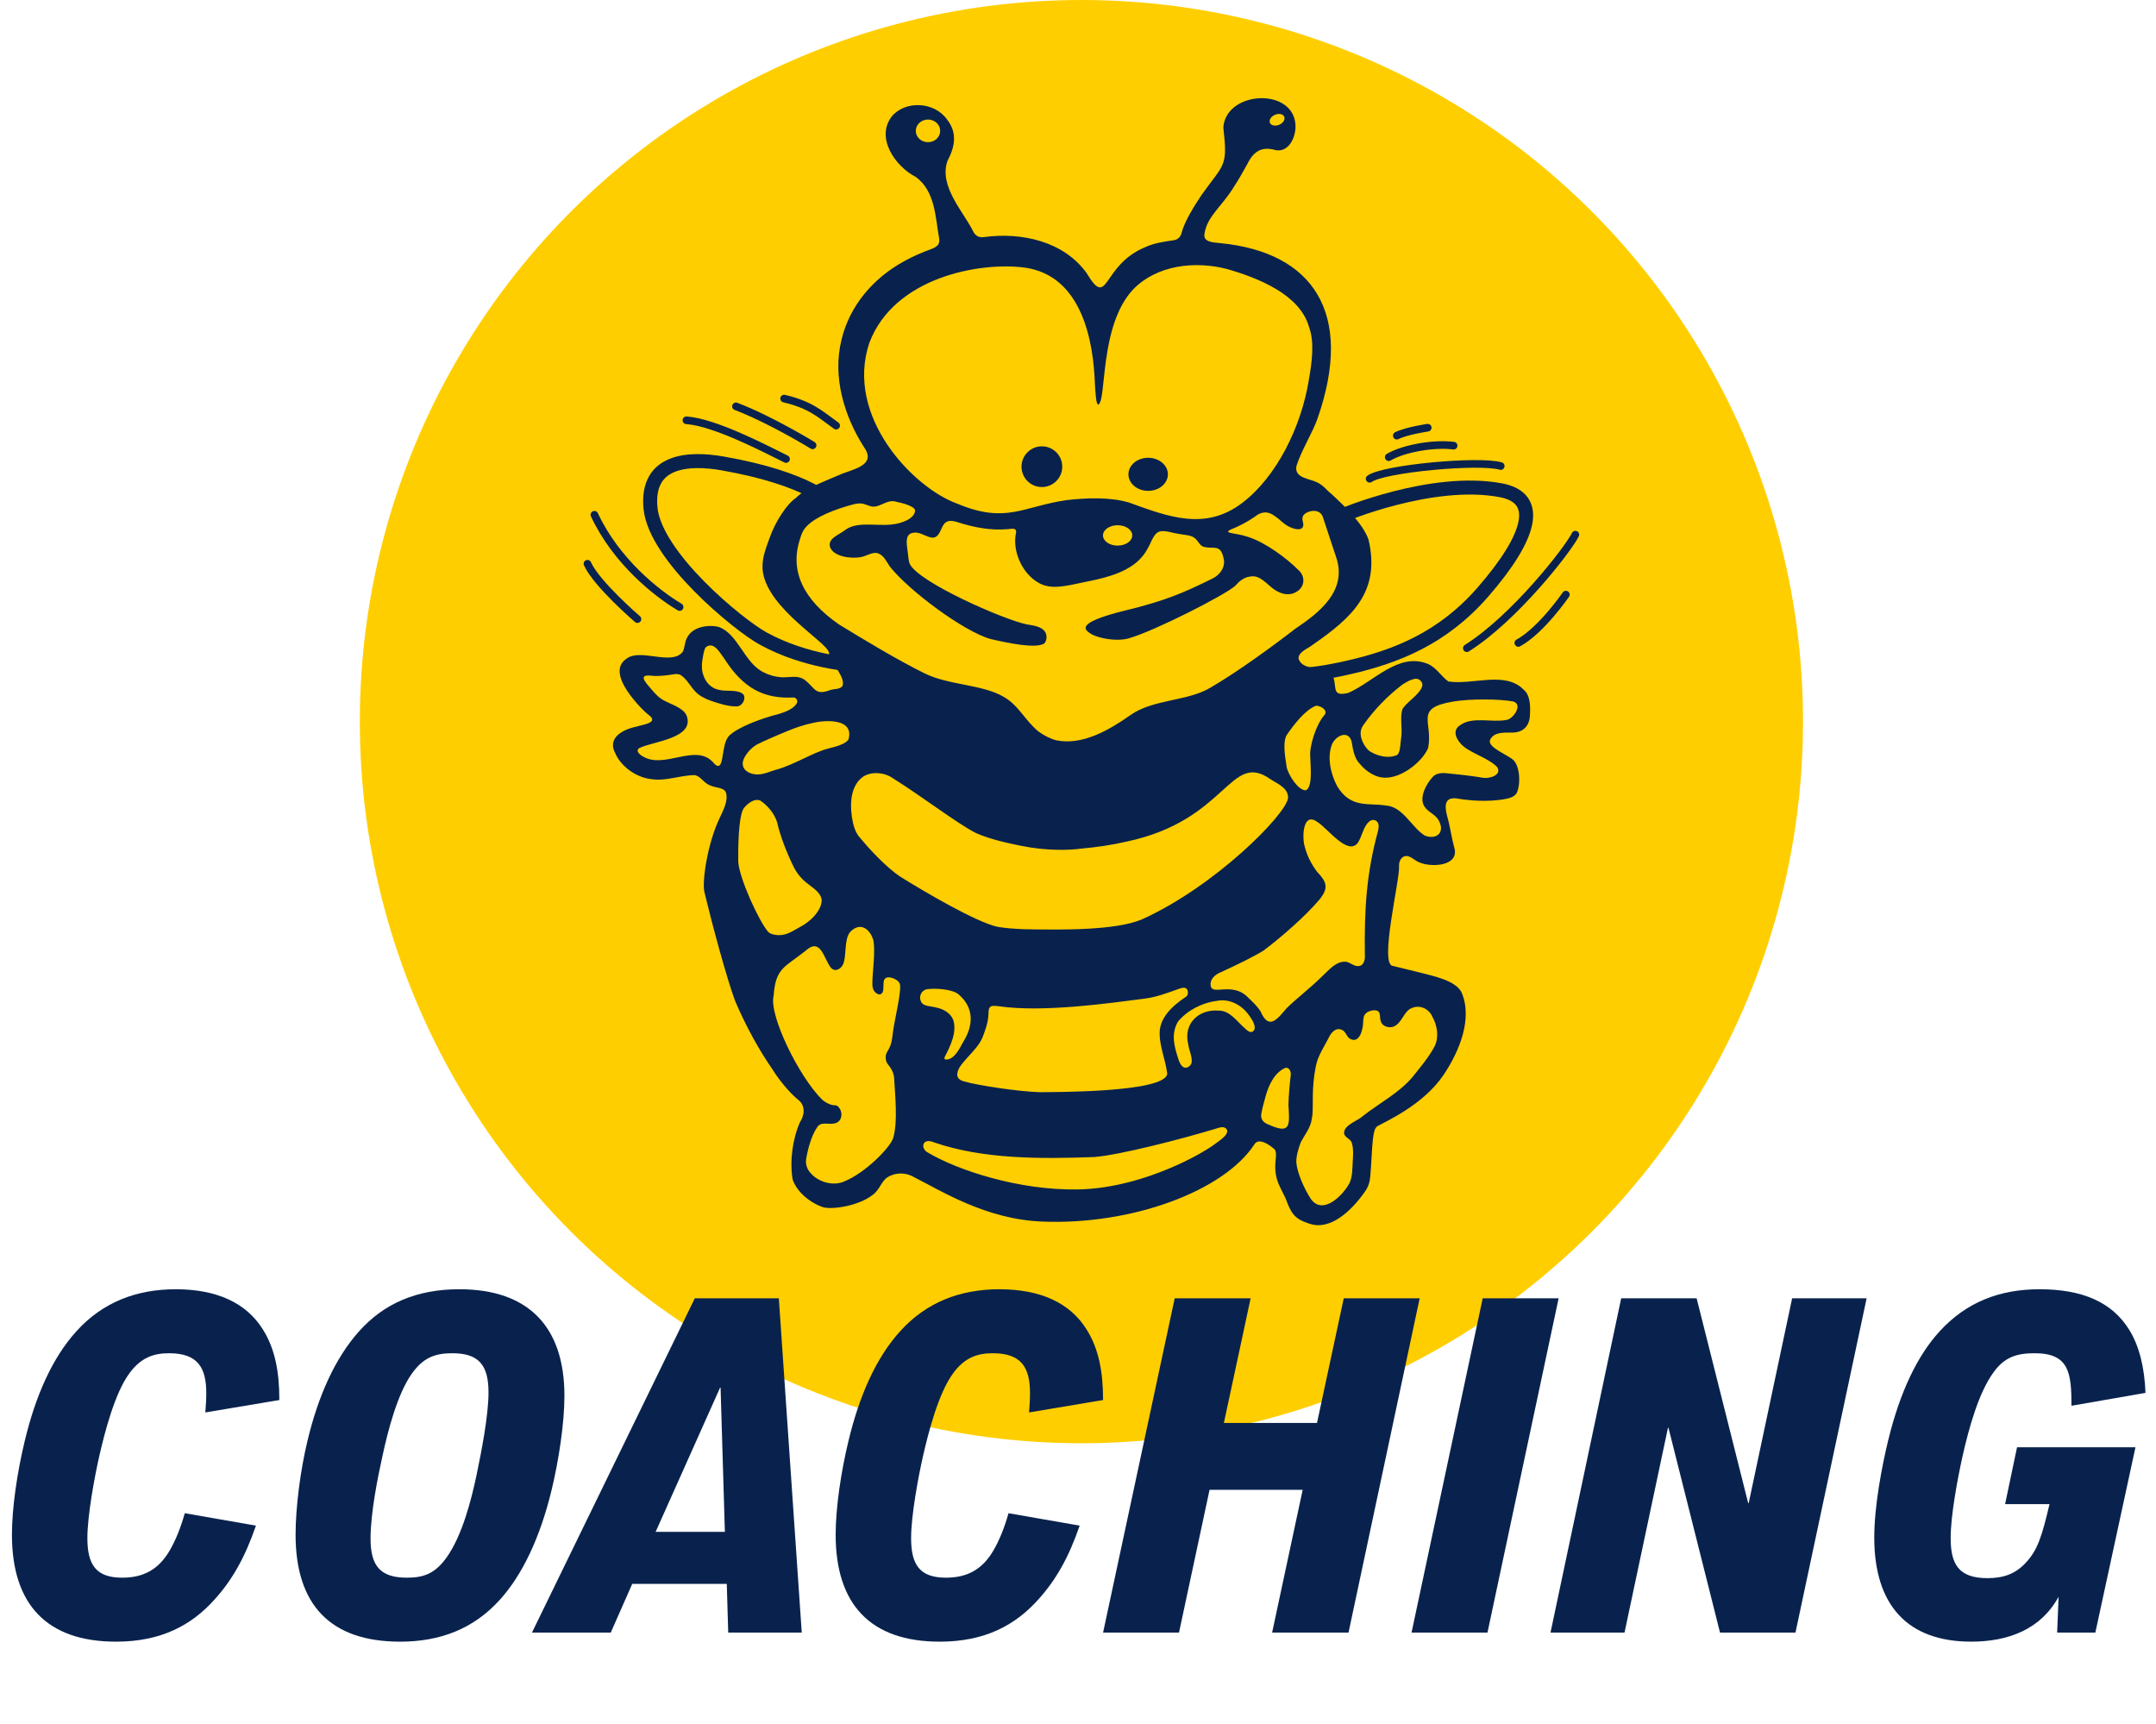
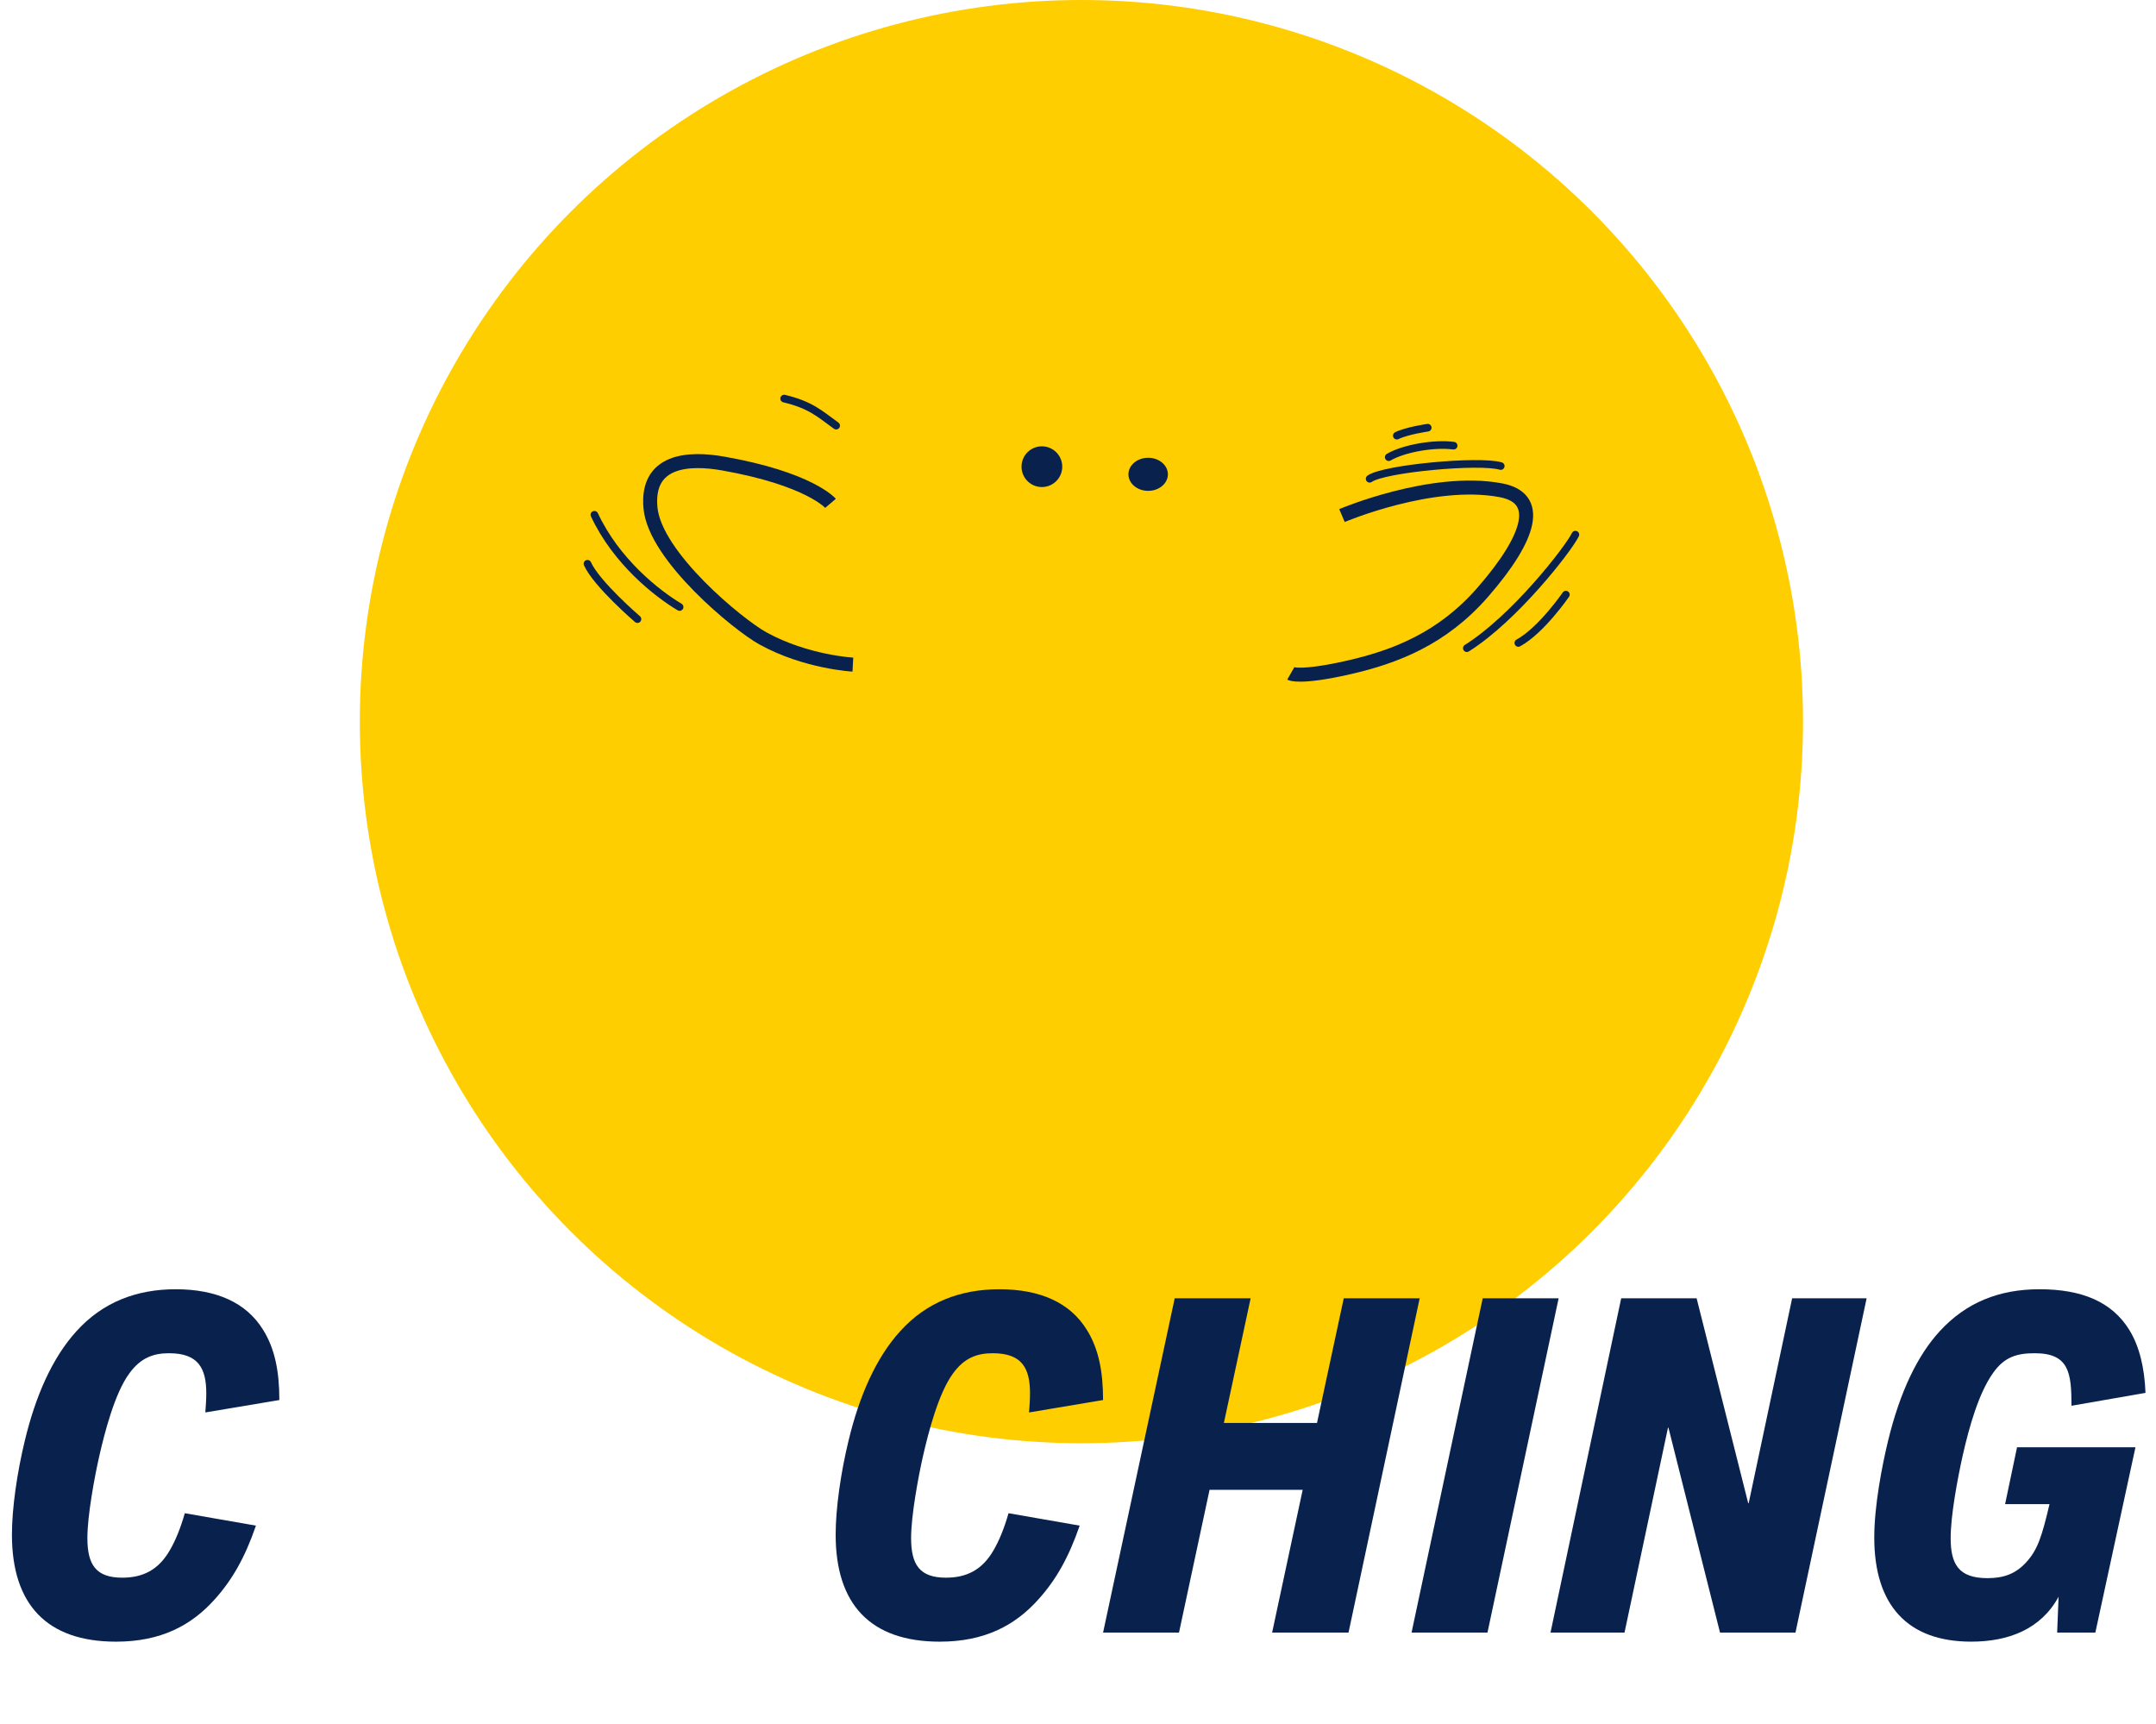
<svg xmlns="http://www.w3.org/2000/svg" id="Layer_2" data-name="Layer 2" viewBox="0 0 944.33 754.999">
  <defs>
    <style>      .cls-1 {        fill: #ffce00;      }      .cls-2 {        stroke-width: 6.132px;      }      .cls-2, .cls-3 {        fill: none;        stroke: #09224d;        stroke-miterlimit: 10;      }      .cls-4 {        fill: #09224d;      }      .cls-3 {        stroke-linecap: round;        stroke-width: 3.345px;      }    </style>
  </defs>
  <g id="Variante3">
    <circle class="cls-1" cx="473.664" cy="316.06" r="316.06" />
    <g>
      <circle class="cls-4" cx="456.345" cy="204.4" r="8.92" />
      <ellipse class="cls-4" cx="502.896" cy="207.745" rx="8.641" ry="7.247" />
      <path class="cls-3" d="M611.806,190.813c4.292-2.139,13.54-3.489,13.54-3.489" />
      <path class="cls-3" d="M608.263,200.24c6.69-3.924,20.07-6.154,28.432-5.039" />
      <path class="cls-3" d="M599.9,209.696c6.132-4.46,47.945-8.362,57.422-5.575" />
      <path class="cls-3" d="M685.856,260.439s-10.741,15.657-20.83,21.163" />
      <path class="cls-3" d="M690.017,234.173c-3.162,6.435-26.617,36.571-47.549,49.722" />
      <path class="cls-3" d="M366.233,186.427c-7.171-5.164-11.073-9.066-22.781-11.853" />
-       <path class="cls-3" d="M355.921,195.048s-18.152-11.17-33.568-17.076" />
-       <path class="cls-3" d="M344.289,201.055c-9.224-4.562-31.149-16.089-43.641-16.979" />
      <path class="cls-2" d="M363.763,220.461s-9.16-10.765-47.07-17.455c-15.027-2.652-33.788-1.672-31.777,19.512,2.01,21.185,38.359,51.109,49.338,57.143,18.841,10.355,39.303,11.429,39.303,11.429" />
      <path class="cls-2" d="M587.786,225.807s39.354-16.753,69.536-11.094c17.84,3.345,13.501,20.086-7.805,44.6-17.715,20.381-38.401,28.361-58.765,33.004-21.514,4.905-25.417,2.675-25.417,2.675" />
      <path class="cls-3" d="M297.664,265.866c-9.976-5.952-27.704-19.895-37.318-40.399" />
      <path class="cls-3" d="M257.312,246.914c3.946,8.834,21.895,24.248,21.895,24.248" />
-       <path class="cls-4" d="M662.808,320.848c4.197-.134,7.18-2.75,7.309-7.703.209-3.624.214-8.695-2.748-11.054-8.084-8.34-22.163-1.991-32.98-3.617-3.165-2.247-5.258-6.157-9.077-7.727-12.83-5.176-23.626,7.887-34.751,12.726-6.856,1.647-5.228-1.777-6.33-6.161-2.196-6.568-13.6-2.453-15.483-8.935.015-2.969,4.233-4.33,6.304-6.029,17.232-11.938,29.701-23.215,24.361-46.027-2.516-7.097-10.537-14.672-16.189-19.922-2.379-1.892-3.414-3.723-6.26-5.104-3.379-1.741-10.268-1.846-9.098-7.281,2.214-6.932,7.21-14.736,9.305-20.962,16.087-46.34-2.397-72.57-42.486-76.539-2.822-.387-8.171-.177-7.032-4.548,1.235-7.362,7.692-11.723,12.736-20.022,2.284-3.506,3.92-6.471,5.954-10.112,2.847-5.857,6.619-7.763,12.371-6.08,5.507,1.059,8.551-5.028,8.727-9.888.384-17.793-30.438-16.483-31.621-.041,2.009,17.532.338,15.705-9.497,29.507-3.266,4.961-7.391,11.404-8.755,16.558-.45,1.764-1.452,2.946-3.339,3.316-4.264.611-8.657,1.223-12.601,3.044-19.407,8.039-15.883,27.652-25.727,11.304-9.914-13.722-28.194-17.999-44.983-15.699-2.341.366-3.983-.839-4.842-2.862-4.148-8.264-14.907-19.5-11.1-30.459,3.21-6.109,4.538-12.277-.211-18.248-5.565-7.821-18.238-8.339-24.15-1.303-7.232,9.391,1.52,21.888,10.427,26.479,8.691,6.167,8.689,18.291,10.192,26.217.184,1.023.359,2.216-.149,3.152-.484.991-1.72,1.709-3.144,2.246-4.247,1.542-8.281,3.304-11.953,5.357-13.381,7.287-23.9,19.439-27.415,34.45-4.022,16.123,1.161,33.495,10.008,47.194,5.586,8.098-5.886,9.518-11.253,12.066-6.976,3.019-14.511,5.701-18.909,10.112-3.564,2.34-8.807,10.03-11.403,17.534-1.835,5.139-3.697,9.607-2.824,15.055,2.743,16.061,27.633,30.156,28.867,34.883.405,4.474,7.716,10.922,5.857,14.901-1.324,1.399-3.581,1.009-5.284,1.618-6.743,2.496-6.488-.829-11.134-4.43-3.184-2.317-6.62-.969-10.187-1.182-2.397-.151-5.212-.816-7.456-1.98-8.897-3.973-11.359-17.018-20.13-20.083-4.595-1.11-11.6-.088-13.936,5.026-.929,1.832-.815,4.118-1.774,5.919-4.908,6.219-18.533-1.769-24.631,3.024-5.766,3.811-2.035,10.937,1.587,15.849,1.973,2.642,4.238,5.203,6.708,7.532,1.375,1.297,3.049,2.106,2.986,3.44-.499,1.744-4.991,2.212-6.864,2.902-6.22,1.245-12.872,5-9.329,11.606,2.295,5.485,8.862,10.704,16.004,11.406,6.18.996,12.902-1.857,18.979-1.759,2.461.545,3.841,3.425,6.364,4.386,2.627,1.325,6.301.855,7.144,3.256,1.128,3.524-1.248,7.9-2.78,11.187-5.361,11.246-7.679,27.51-6.685,32.22,3.382,14.096,9.52,36.991,13.452,47.774,4.99,11.685,10.838,22.041,16.333,29.938,2.806,4.53,7.323,10.19,11.544,13.598,3.039,2.5,2.544,6.665.548,9.656-3.265,7.411-4.548,17.021-3.187,25.129,1.98,5.677,8.032,10.437,13.644,12.179,4.957,1.016,15.704-1.07,21.231-5.357,3.205-2.209,3.81-5.869,6.537-7.755,3.381-2.289,8.092-2.26,11.455-.303,11.68,5.82,31.751,18.76,56.633,19.612,39.093,1.564,79.25-13.342,92.651-33.681,1.911-3.426,6.867.178,8.869,1.984,1.572,1.859-.151,5.229.512,10.219.414,4.235,2.605,7.505,4.333,11.234,2.441,6.623,3.884,9.015,10.058,11.025,9.728,3.661,19.162-6.094,24.459-13.504,2.859-3.789,2.523-6.734,2.962-11.713.316-5.13.522-11.167,1.261-14.442.368-1.421.543-2.105,1.414-2.831,3.305-1.992,19.988-9.092,29.062-22.501,6.907-10.225,13.039-24.999,7.732-36.524-2.992-5.006-12.031-6.765-18.694-8.496-3.477-.864-7.752-1.927-11.142-2.723-6.246-.205,3.037-37.716,2.627-43.739-.22-2.518,1.624-5.217,4.353-4.2,1.676.618,2.601,1.771,4.41,2.514,5.081,2.371,18.072,1.868,15.351-6.669-1.129-4.11-1.715-8.826-2.991-13.329-1.064-3.933-1.634-8.581,3.922-7.982,6.426,1.133,13.859,1.496,20.539.447,2.227-.415,4.629-.764,5.892-2.72,1.816-3.355,1.75-12.754-2.205-15.145-3.476-2.466-10.999-5.396-9.287-8.47,1.92-3.454,6.581-2.849,9.827-2.926l.21-.016ZM597.091,317.668c4.93-7.027,10.589-12.756,17.013-17.719,1.794-1.208,4.036-2.49,6.068-2.675,1.494-.037,3.177,1.486,2.795,3.149-1.099,3.993-7.468,7.363-8.811,10.438-1.034,4.08.212,8.192-.463,12.41-.389,2.238-.192,5.569-1.551,7.278-3.79,2.016-9.918.472-12.991-2.157-2.443-2.668-4.463-7.173-2.192-10.513l.132-.211ZM576.559,309.101c2.242.062,5.545,2.317,3.269,4.384-2.815,3.357-5.309,10.241-5.906,15.359-.453,3.251,1.738,16-2.08,17.31-3.434-.15-7.256-6.512-8.22-9.821-.359-3.106-2.073-10.437-.134-14.244,3.234-4.805,8.247-11.176,12.88-12.969l.191-.019ZM380.873,149.911c11.005-28.608,48.397-35.268,67.868-32.717,25.437,3.477,30.21,32.848,30.828,50.975.326,5.156.536,8.669,1.43,9.05,3.806-1.22.354-34.65,15.356-50.486,10.242-10.585,26.884-12.599,41.135-8.894,13.737,3.952,31.819,11.17,35.837,25.284,2.458,6.575,1.392,15.183-.082,23.416-3.278,20.314-14.084,42.43-29.352,53.885-16.173,12.158-32.289,5.86-49.454-.341-8.187-2.42-18.535-2.058-27.374-1.028-19.124,2.816-26.382,10.46-47.673,1.592-19.409-6.942-49.423-38.259-38.636-70.417l.116-.319ZM367.429,273.456c-15.56-10.793-21.725-23.403-16.958-37.588.593-2.147,1.402-3.944,3.022-5.536,3.986-4.049,11.984-7.198,20.179-9.408,1.186-.293,2.329-.502,3.519-.403,1.95.135,3.69,1.462,5.673,1.382,3.33-.24,6.112-3.313,9.632-2.151,3.172.641,8.101,1.999,8.321,3.833-.18,3.505-5.7,5.728-10.468,6.162-7.496.696-15.398-1.57-20.612,2.725-2.997,2.094-7.115,3.514-6.201,7.071,1.467,4.221,8.927,5.223,13.21,4.519,3.098-.49,5.539-2.695,8.121-1.598,2.291.971,3.577,3.706,4.868,5.649,8.205,10.448,32.399,28.506,44.182,31.778,7.562,1.745,19.653,4.324,23.487,1.944,1.122-1.199,1.453-3.802.044-5.528-1.692-2.013-5.272-2.437-7.689-2.836-10.078-2.02-47.568-18.492-51.3-26.523-.607-1.586-.627-3.675-.908-5.462-.559-4.073-1.253-8.096,3.258-8.221,2.82-.108,6.044,2.704,8.385,2.137,2.92-.801,2.949-5.413,5.198-6.695,1.397-.93,3.216-.552,4.764-.077,3.556,1.156,7.588,2.202,11.42,2.756,3.451.506,6.682.67,10.28.416,1.448.027,4.444-1.076,4.192,1.341-1.797,7.844,2.408,17.886,9.825,22.107,4.402,2.492,8.841,1.879,13.799,1.011,13.046-2.832,28.238-4.417,34.259-16.509,1.502-2.456,2.447-6.914,5.895-7.127,2.518-.126,4.996.883,7.482,1.217,2.614.536,5.708.383,7.472,2.263,1.079,1.088,1.723,2.685,3.198,3.314,4.354,1.336,7.526-1.457,8.899,4.918,1.08,3.764-1.364,7.346-4.737,9.024-8.618,4.176-16.679,8.286-31.105,12.17-3.644,1.267-30.128,6.2-23.477,11.152,2.798,2.778,12.901,4.608,18.247,2.766,11.123-3.235,42.198-19.023,46.368-23.005,1.412-1.685,3.637-3.631,6.36-3.922,4.34-.883,7.272,3.357,10.554,5.644,2.884,1.969,6.486,3.037,9.761,1.03,3.835-2.193,3.979-6.926.696-9.686-4.571-4.647-14.014-11.844-21.788-14.326-3.314-1.142-5.622-1.276-7.792-1.794-1.566-.344-1.19-.928.141-1.479,3.659-1.454,7.613-3.561,10.472-5.581,2.825-2.361,5.858-2.616,8.872-.241,1.605,1.058,2.764,2.303,4.274,3.422,2.164,1.665,6.329,3.202,7.667,1.663,1.055-1.168.006-2.852.049-4.183.139-2.026,2.63-3.059,4.523-3.224,2.421-.19,4.111,1.06,4.625,3.213.961,3.099,4.076,12.138,5.592,16.895,5.143,14.852-7.354,24.463-17.809,31.476-10.535,8.153-25.616,19.085-36.98,25.69-9.974,6.142-25.088,5.103-35.021,11.995-9.2,6.48-21.134,13.61-32.772,11.184-2.492-.645-5.529-2.206-7.576-3.719-5.822-4.583-8.795-11.61-15.402-15.299-9.247-5.475-23.85-5.043-34.487-10.209-12.316-6.081-26.252-14.549-37.609-21.471l-.092-.065ZM356.371,316.557c5.892-1.343,17.891-1.687,15.239,7.395-2.388,3.037-8.616,3.421-12.142,4.971-5.416,1.995-12.004,5.9-18.524,7.924-3.0.735-6.316,2.401-9.245,2.355-4.763-.149-8.273-3.282-5.278-8.045,1.323-2.163,3.219-4.039,5.383-5.201,2.133-1.109,8.381-3.857,13.182-5.804,3.794-1.583,7.21-2.68,11.128-3.542l.257-.053ZM319.175,322.446c-1.714,2.046-2.09,5.262-2.658,8.613-.475,3.02-1.102,6.586-4.294,2.705-7.674-8.267-21.307,3.242-30.625-2.463-1.396-.68-3.415-2.53-1.539-3.677,5.91-2.925,24.482-4.242,20.657-14.253-1.597-3.507-6.81-4.813-10.354-6.814-2.462-1.433-4.377-3.876-6.193-5.999-3.053-3.524-3.478-5.234,1.882-4.546,2.776.231,6.26-.238,9.009-.676,1.132-.166,2.221-.232,3.222.411,2.449,1.676,4.159,4.855,6.167,7.038,1.551,1.768,4.133,3.137,6.519,3.999,3.308,1.156,7.623,2.625,11.37,2.613,2.641.201,4.573-3.245,3.299-5.197-2.351-2.413-7.345-1.204-10.508-2.021-3.799-.624-6.492-3.633-7.427-7.685-.702-3.21.102-6.699.714-9.426.165-.604.379-1.191.778-1.637,3.56-2.749,6.351,2.853,8.209,5.299,8.108,12.566,16.955,17.466,30.3,16.759,1.105.222,1.755,1.212,1.408,2.274-1.156,2.583-5.11,4.061-7.883,4.92-7.915,1.988-18.08,5.811-21.936,9.628l-.114.133ZM323.346,377.257c-.036-5.52.004-18.97,2.256-23.011,1.413-2.006,4.605-4.714,7.364-3.635,3.335,2.206,6.239,5.774,7.41,9.513,1.135,5.097,3.007,10.082,5.1,14.917,1.593,3.531,2.814,6.695,5.472,9.433,2.671,3.243,8.258,5.289,8.965,9.62.047,4.92-5.397,9.921-9.794,12.071-3.544,2.021-6.526,4.018-10.569,3.259-1.255-.178-2.444-.531-3.223-1.444-4.045-4.799-12.541-23.353-12.975-30.542l-.007-.18ZM390.858,454.029c-.173,1.377-.454,2.911-1,4.24-.632,1.648-1.546,2.377-1.845,3.922-.24,1.184.003,2.63.617,3.602,1.549,1.84,3.009,4.147,3.017,6.706.299,6.154,1.776,19.258-.547,26.273-1.581,4.12-12.067,14.972-21.456,18.741-4.989,2.129-11.45.059-14.686-3.821-1.559-1.747-2.223-3.909-1.833-6.192.671-4.089,2.25-10.109,4.773-13.748,1.594-2.716,4.978-1.057,7.793-1.738,2.996-.731,3.626-4.344,1.976-6.647-.695-1.101-1.29-1.242-2.051-1.285-1.623.076-4.247-1.235-5.62-2.573-9.97-9.824-23.329-36.866-21.143-45.381.838-12.34,4.97-12.458,13.945-19.674,6.426-5.831,7.736,2.415,10.841,7.028,1.761,2.48,4.564,1.221,5.613-1.118,1.651-3.443.343-10.907,3.107-14.163,4.219-4.426,8.5-1.677,10.11,3.398,1.057,4.722-.291,13.82-.372,18.574-.032.921-.011,1.818.257,2.709.336,1.797,3.096,3.919,4.234,1.682.643-1.354.108-4.065.661-5.348,1.09-2.42,5.274-.492,6.325.778.442.511.624,1.021.683,1.649.286,4.527-2.709,15.713-3.368,22.154l-.03.233ZM394.361,383.985c-6.685-4.4-14.624-13.321-17.841-17.25-1.528-1.791-2.38-3.941-2.924-6.37-1.462-6.855-1.563-15.599,4.175-20,3.668-2.626,9.624-2.169,13.363.525,12.606,7.879,27.776,19.541,36.198,23.917,6.404,2.823,13.75,4.401,20.034,5.675,11.342,2.297,21.202,1.883,26.045,1.21,7.428-.681,13.191-1.515,20.068-3.09,44.392-9.373,45.144-40.088,63.137-27.212,3.715,2.236,7.655,4.024,7.559,8.129-.913,7.328-32.139,38.85-64.133,53.215-11.341,4.718-34.062,4.603-51.87,4.236-4.303-.208-7.626-.417-11.265-1.043-9.396-2.055-31.974-15.331-42.365-21.821l-.18-.122ZM511.227,470.481c-1.554,8.079-50.001,7.817-55.952,7.872-9.292-.31-26.458-2.853-33.025-4.702-1.341-.398-2.698-1-2.962-2.64-.138-3.077,2.372-5.326,4.393-7.768,2.464-2.682,5.343-5.593,6.7-8.983.738-1.904,2.514-6.285,2.575-10.302.018-3.435.965-3.678,4.41-3.253,19.582,2.911,49.384-1.467,63.355-3.234,5.491-.647,9.776-2.275,15.702-4.387,1.107-.383,2.672-.879,3.453.164.642,1.021.537,2.428-.189,3.144-2.726,1.939-10.823,7.044-11.702,14.738-.507,6.402,2.418,12.404,3.265,19.131l-.023.219ZM406.266,433.225c4.237-.516,11.304.182,13.661,2.361,6.839,5.868,6.449,13.638,1.93,20.806-1.581,2.858-3.773,7.71-7.597,7.685-.549-.099-.709-.505-.505-1.063,2.403-4.667,5.604-11.074,3.713-16.447-1.149-2.732-3.88-4.411-6.688-5.111-3.371-.941-6.417-.549-7.398-2.828-1.055-2.164.203-4.965,2.646-5.353l.239-.05ZM537.505,495.116c.327,2.111-2.867,4.115-6.536,6.798-3.188,2.143-7.385,4.55-12.282,6.914-14.158,6.791-30.879,11.933-46.838,12.13-25.563.408-52.318-8.348-65.416-16.145-1.288-.683-2.384-2.042-1.945-3.611.681-2.023,3.165-1.49,4.771-.806,21.177,7.269,46.058,7.262,70.061,6.362,11.17-.882,38.27-7.882,53.161-12.395,1.835-.604,4.093-1.385,4.984.633l.04.12ZM548.568,451.843c-1.031.469-2.045-.206-3.077-1.248-3.61-3.045-6.803-8.148-11.831-7.954-8.665-.704-15.456,5.741-13.218,14.752.332,2.64,1.831,5.391,1.494,7.932-.249,1.402-1.716,2.546-3.017,2.268-1.169-.199-1.988-1.513-2.561-3.034-2.026-6.045-3.606-11.624-.396-17.141,4.105-4.858,10.394-8.191,16.812-9.022,4.035-.941,8.482.508,11.663,3.337,1.715,1.365,7.22,8.119,4.291,10.028l-.159.084ZM565.288,471.349c-.425,3.709-.891,8.74-.94,12.703.499,8.798,1.131,12.988-8.874,8.424-2.399-.924-3.494-2.542-2.977-4.933.422-2.275,1.218-5.177,1.883-7.534,1.241-4.458,3.759-10.232,8.584-12.28,1.786-.464,2.681,1.866,2.347,3.405l-.024.214ZM559.772,469.938c.034-.03.066-.056.099-.085-.061.056-.1.09-.099.085ZM563.415,441.735c-4.067,4.755-7.697,9.625-11.353,1.114-1.558-2.327-3.209-3.86-5.25-5.808-7.105-7.55-16.356-.384-16.556-5.704-.303-2.549,2.198-4.685,4.558-5.55,8.39-3.839,15.697-7.564,18.743-9.542,7.722-5.811,18.253-15.017,24.364-22.242,4.113-5.13,3.257-7.637-1.004-12.147-2.612-3.357-4.564-7.414-5.537-11.4-1.091-3.94-.745-15.17,5.711-10.386,4.363,2.663,13.126,14.796,17.571,9.159,1.899-2.721,2.368-7.043,4.954-9.312.983-.924,2.403-1.053,3.358-.241,1.206,1.001.94,3.068.523,4.555-4.931,18.179-5.966,33.568-5.689,54.236.17,2.065-.623,4.923-3.29,4.643-1.619-.092-2.886-1.243-4.355-1.772-4.608-.978-8.257,3.723-11.416,6.612-4.474,4.455-11.413,9.833-15.192,13.634l-.14.15ZM610.51,449.578c3.604-1.531,4.301-6.622,7.778-8.035,3.733-1.644,7.675.367,9.141,3.866,2.093,3.79,2.923,8.753.949,12.84-2.617,4.932-6.199,9.071-9.797,13.598-5.811,6.831-14.386,11.293-21.502,16.855-2.598,2.445-8.987,4.088-8.304,8.079.803,1.863,3.181,2.137,3.464,4.342.658,2.444.387,5.144.258,7.634-.154,2.892-.075,6.295-1.297,9.184-2.799,5.549-11.85,14.605-17.086,7.123-2.8-4.293-5.961-11.357-6.32-15.921-.099-2.709.911-6.155,1.918-8.743,1.634-3.264,4.293-6.37,4.811-10.084.493-2.187.451-4.408.478-6.753-.073-5.93.287-11.78,1.478-17.2.954-4.177,3.485-7.929,5.364-11.554,1.023-2.288,3.03-4.941,5.839-3.78,1.775.704,1.95,2.78,3.451,3.833,4.302,2.66,5.937-4.023,5.943-7.416.073-1.1.119-2.264.781-3.168,1.084-1.579,4.505-2.301,5.714-1.41,1.275,1.031.618,2.978,1.211,4.382.59,2.343,3.717,3.137,5.541,2.401l.189-.072ZM640.925,326.836c4.126,3.396,11.128,5.28,14.858,9.151,2.179,3.483-3.35,5.094-6.019,4.694-4.563-.751-9.257-1.341-13.755-1.759-2.862-.27-6.202-.996-8.435,1.31-2.957,3.203-6.158,9.184-3.674,13.01,1.653,2.564,4.962,3.452,6.312,6.224,2.85,5.247-1.148,8.48-6.149,6.506-5.697-3.524-9.59-12.641-16.882-13.143-7.735-1.306-15.536,1.451-21.546-8.556-2.862-5.47-4.507-12.844-2.114-18.522,2.281-4.415,7.88-5.84,8.636-.099.511,3.164,1.239,6.711,3.384,8.822,2.691,3.356,7.075,6.357,11.663,6.134,7.085-.148,15.842-7.033,18.34-13.043,2.199-11.613-6.373-17.378,10.913-20.29,7.558-1.294,20.688-1.146,26.372-.022,4.495,1.372-.27,7.88-3.045,8.068-6.167,1.245-14.879-1.626-20.179,2.272-3.957,2.405-1.521,6.712,1.143,9.088l.179.156Z" />
      <ellipse class="cls-1" cx="489.516" cy="234.505" rx="6.411" ry="4.46" />
      <ellipse class="cls-1" cx="559.365" cy="52.458" rx="3.406" ry="2.369" transform="translate(23.858 222.379) rotate(-22.962)" />
      <ellipse class="cls-1" cx="406.463" cy="57.318" rx="5.341" ry="4.959" />
    </g>
    <g>
      <path class="cls-4" d="M10.876,630.973c4.601-19.242,11.921-36.184,22.588-47.896,11.503-12.759,26.353-18.406,43.503-18.406,17.778,0,30.955,5.856,38.275,17.778,5.229,8.366,7.111,18.405,7.111,30.745l-32.419,5.438c.209-2.719.418-5.647.418-8.366,0-11.085-3.556-17.569-16.313-17.569-6.693,0-12.34,1.883-17.36,8.785-6.484,8.784-10.876,26.144-13.176,36.183-2.092,9.203-5.229,26.145-5.229,35.975,0,11.713,3.765,17.359,15.268,17.359,8.993,0,15.896-3.347,20.915-12.131,2.301-3.974,4.602-9.411,6.484-16.104l31.163,5.438c-4.811,14.014-10.457,23.844-17.987,32.21-10.248,11.503-23.634,18.614-43.294,18.614-30.327,0-45.595-16.313-45.595-46.85,0-11.713,2.3-27.399,5.647-41.203Z" />
-       <path class="cls-4" d="M134.695,630.973c4.601-19.242,11.921-35.975,22.588-47.896,10.876-12.131,25.099-18.406,43.922-18.406,30.327,0,46.014,16.523,46.014,46.642,0,12.131-2.51,28.444-5.647,41.412-5.02,20.706-12.758,37.02-22.588,47.896-11.504,12.759-26.145,18.405-43.713,18.405-30.536,0-45.805-16.104-45.805-46.85,0-11.922,2.092-28.235,5.229-41.203ZM178.198,690.999c6.903,0,12.131-1.464,17.361-8.784,6.901-9.621,10.876-25.308,13.176-36.184,2.092-10.039,5.229-25.935,5.229-36.183,0-12.131-4.393-17.151-15.896-17.151-7.739,0-12.759,2.092-17.57,8.785-6.483,8.993-10.667,25.517-12.967,36.183-2.092,9.412-5.229,25.099-5.229,36.184,0,11.922,4.184,17.15,15.896,17.15Z" />
-       <path class="cls-4" d="M232.999,715.052l71.321-146.406h36.811l10.039,146.406h-32.209l-.628-21.334h-41.412l-9.411,21.334h-34.511ZM287.169,670.921h30.327l-1.883-63.164h-.209l-28.235,63.164Z" />
      <path class="cls-4" d="M371.668,630.973c4.602-19.242,11.922-36.184,22.589-47.896,11.503-12.759,26.353-18.406,43.503-18.406,17.778,0,30.955,5.856,38.275,17.778,5.229,8.366,7.111,18.405,7.111,30.745l-32.419,5.438c.209-2.719.418-5.647.418-8.366,0-11.085-3.556-17.569-16.313-17.569-6.693,0-12.34,1.883-17.359,8.785-6.484,8.784-10.876,26.144-13.177,36.183-2.092,9.203-5.229,26.145-5.229,35.975,0,11.713,3.766,17.359,15.269,17.359,8.993,0,15.896-3.347,20.915-12.131,2.301-3.974,4.602-9.411,6.484-16.104l31.163,5.438c-4.811,14.014-10.457,23.844-17.987,32.21-10.248,11.503-23.634,18.614-43.294,18.614-30.327,0-45.596-16.313-45.596-46.85,0-11.713,2.301-27.399,5.647-41.203Z" />
      <path class="cls-4" d="M514.52,568.646h33.256l-11.713,54.589h40.784l11.713-54.589h33.255l-31.163,146.406h-33.465l13.386-62.536h-40.784l-13.386,62.536h-33.256l31.373-146.406Z" />
      <path class="cls-4" d="M649.425,568.646h33.255l-31.163,146.406h-33.256l31.164-146.406Z" />
      <path class="cls-4" d="M710.078,568.646h33.046l22.589,89.726h.209l19.032-89.726h32.628l-31.163,146.406h-33.047l-22.588-89.727h-.209l-19.033,89.727h-32.419l30.955-146.406Z" />
      <path class="cls-4" d="M826.995,630.973c5.229-21.543,12.968-37.438,22.589-47.896,11.503-12.55,25.935-18.406,43.713-18.406,18.823,0,31.791,5.647,39.32,17.778,4.393,7.111,6.693,16.523,7.111,27.608l-32.419,5.646c0-14.431-1.046-23.007-16.104-23.007-7.529,0-13.177,1.465-18.196,8.576-6.274,8.784-10.458,23.425-13.386,36.392-2.301,10.458-5.229,26.145-5.229,35.975,0,11.294,3.347,17.568,16.104,17.568,7.111,0,12.34-1.882,16.941-6.901,5.02-5.438,6.902-11.295,10.248-25.517h-19.451l5.229-24.89h51.869l-17.568,81.151h-16.732l.628-15.687c-7.739,14.223-21.961,19.66-38.275,19.66-27.817,0-42.458-15.896-42.458-45.595,0-13.805,3.347-31.164,6.065-42.458Z" />
    </g>
  </g>
</svg>